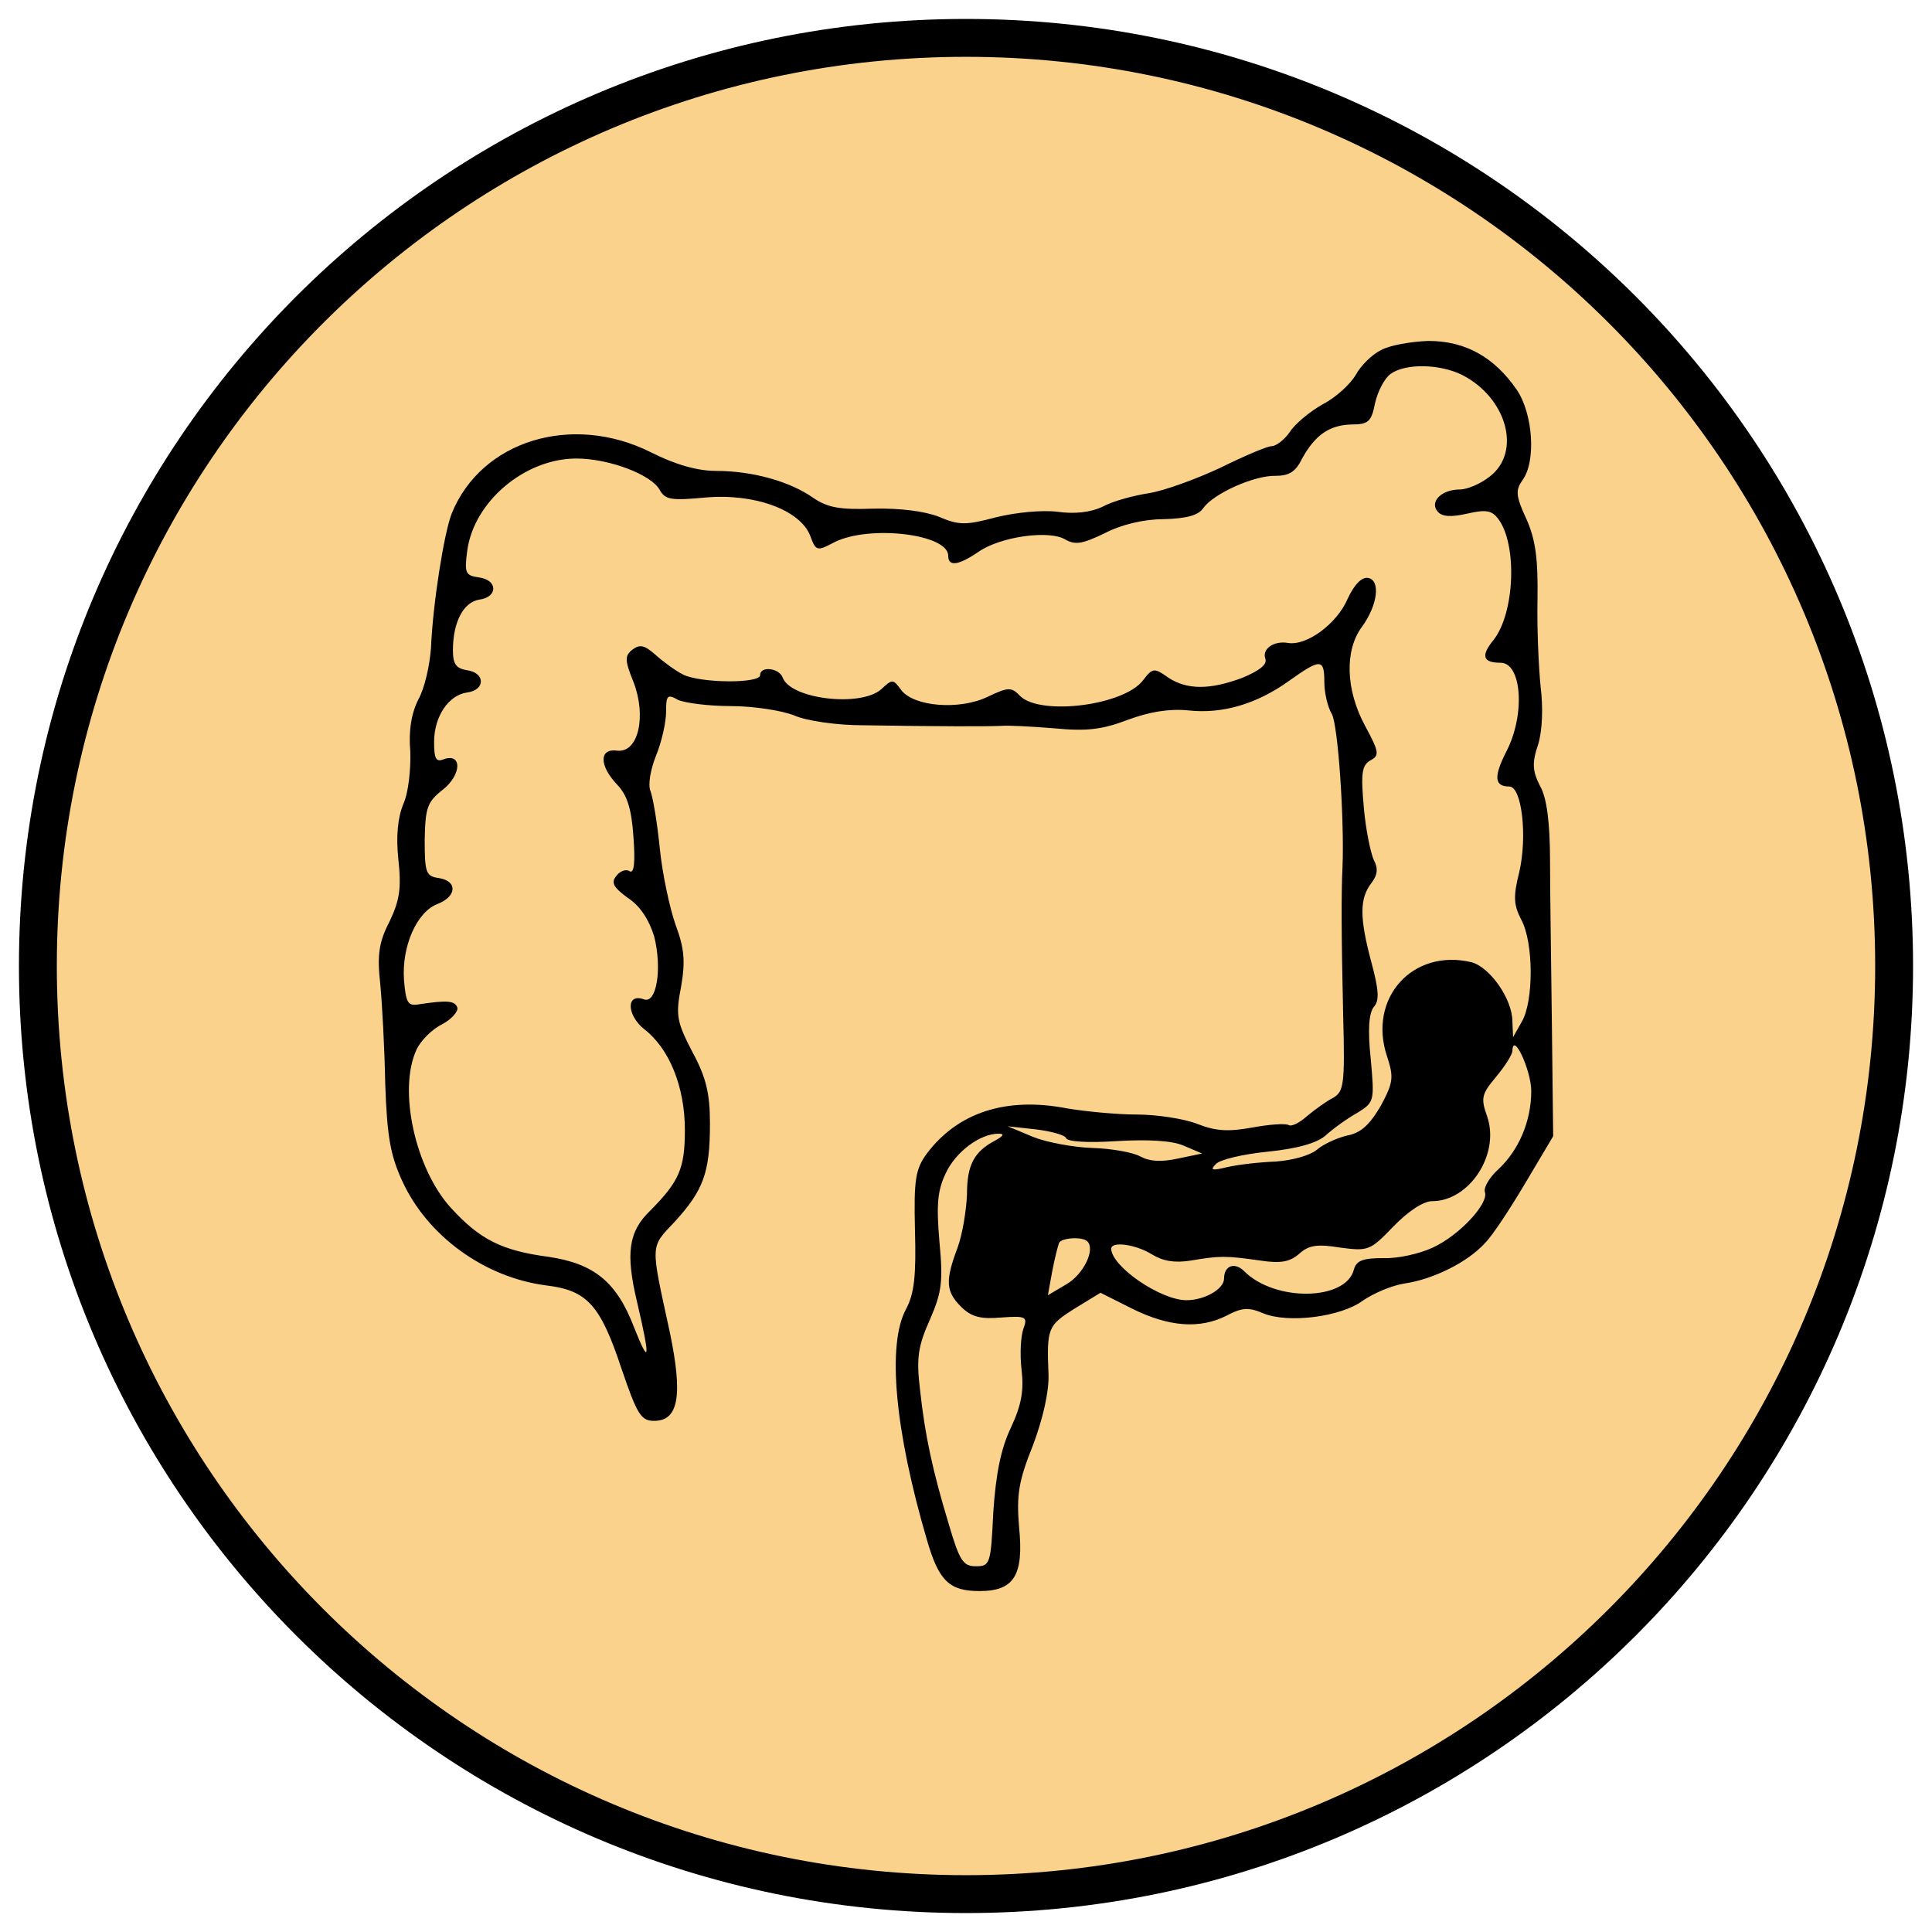
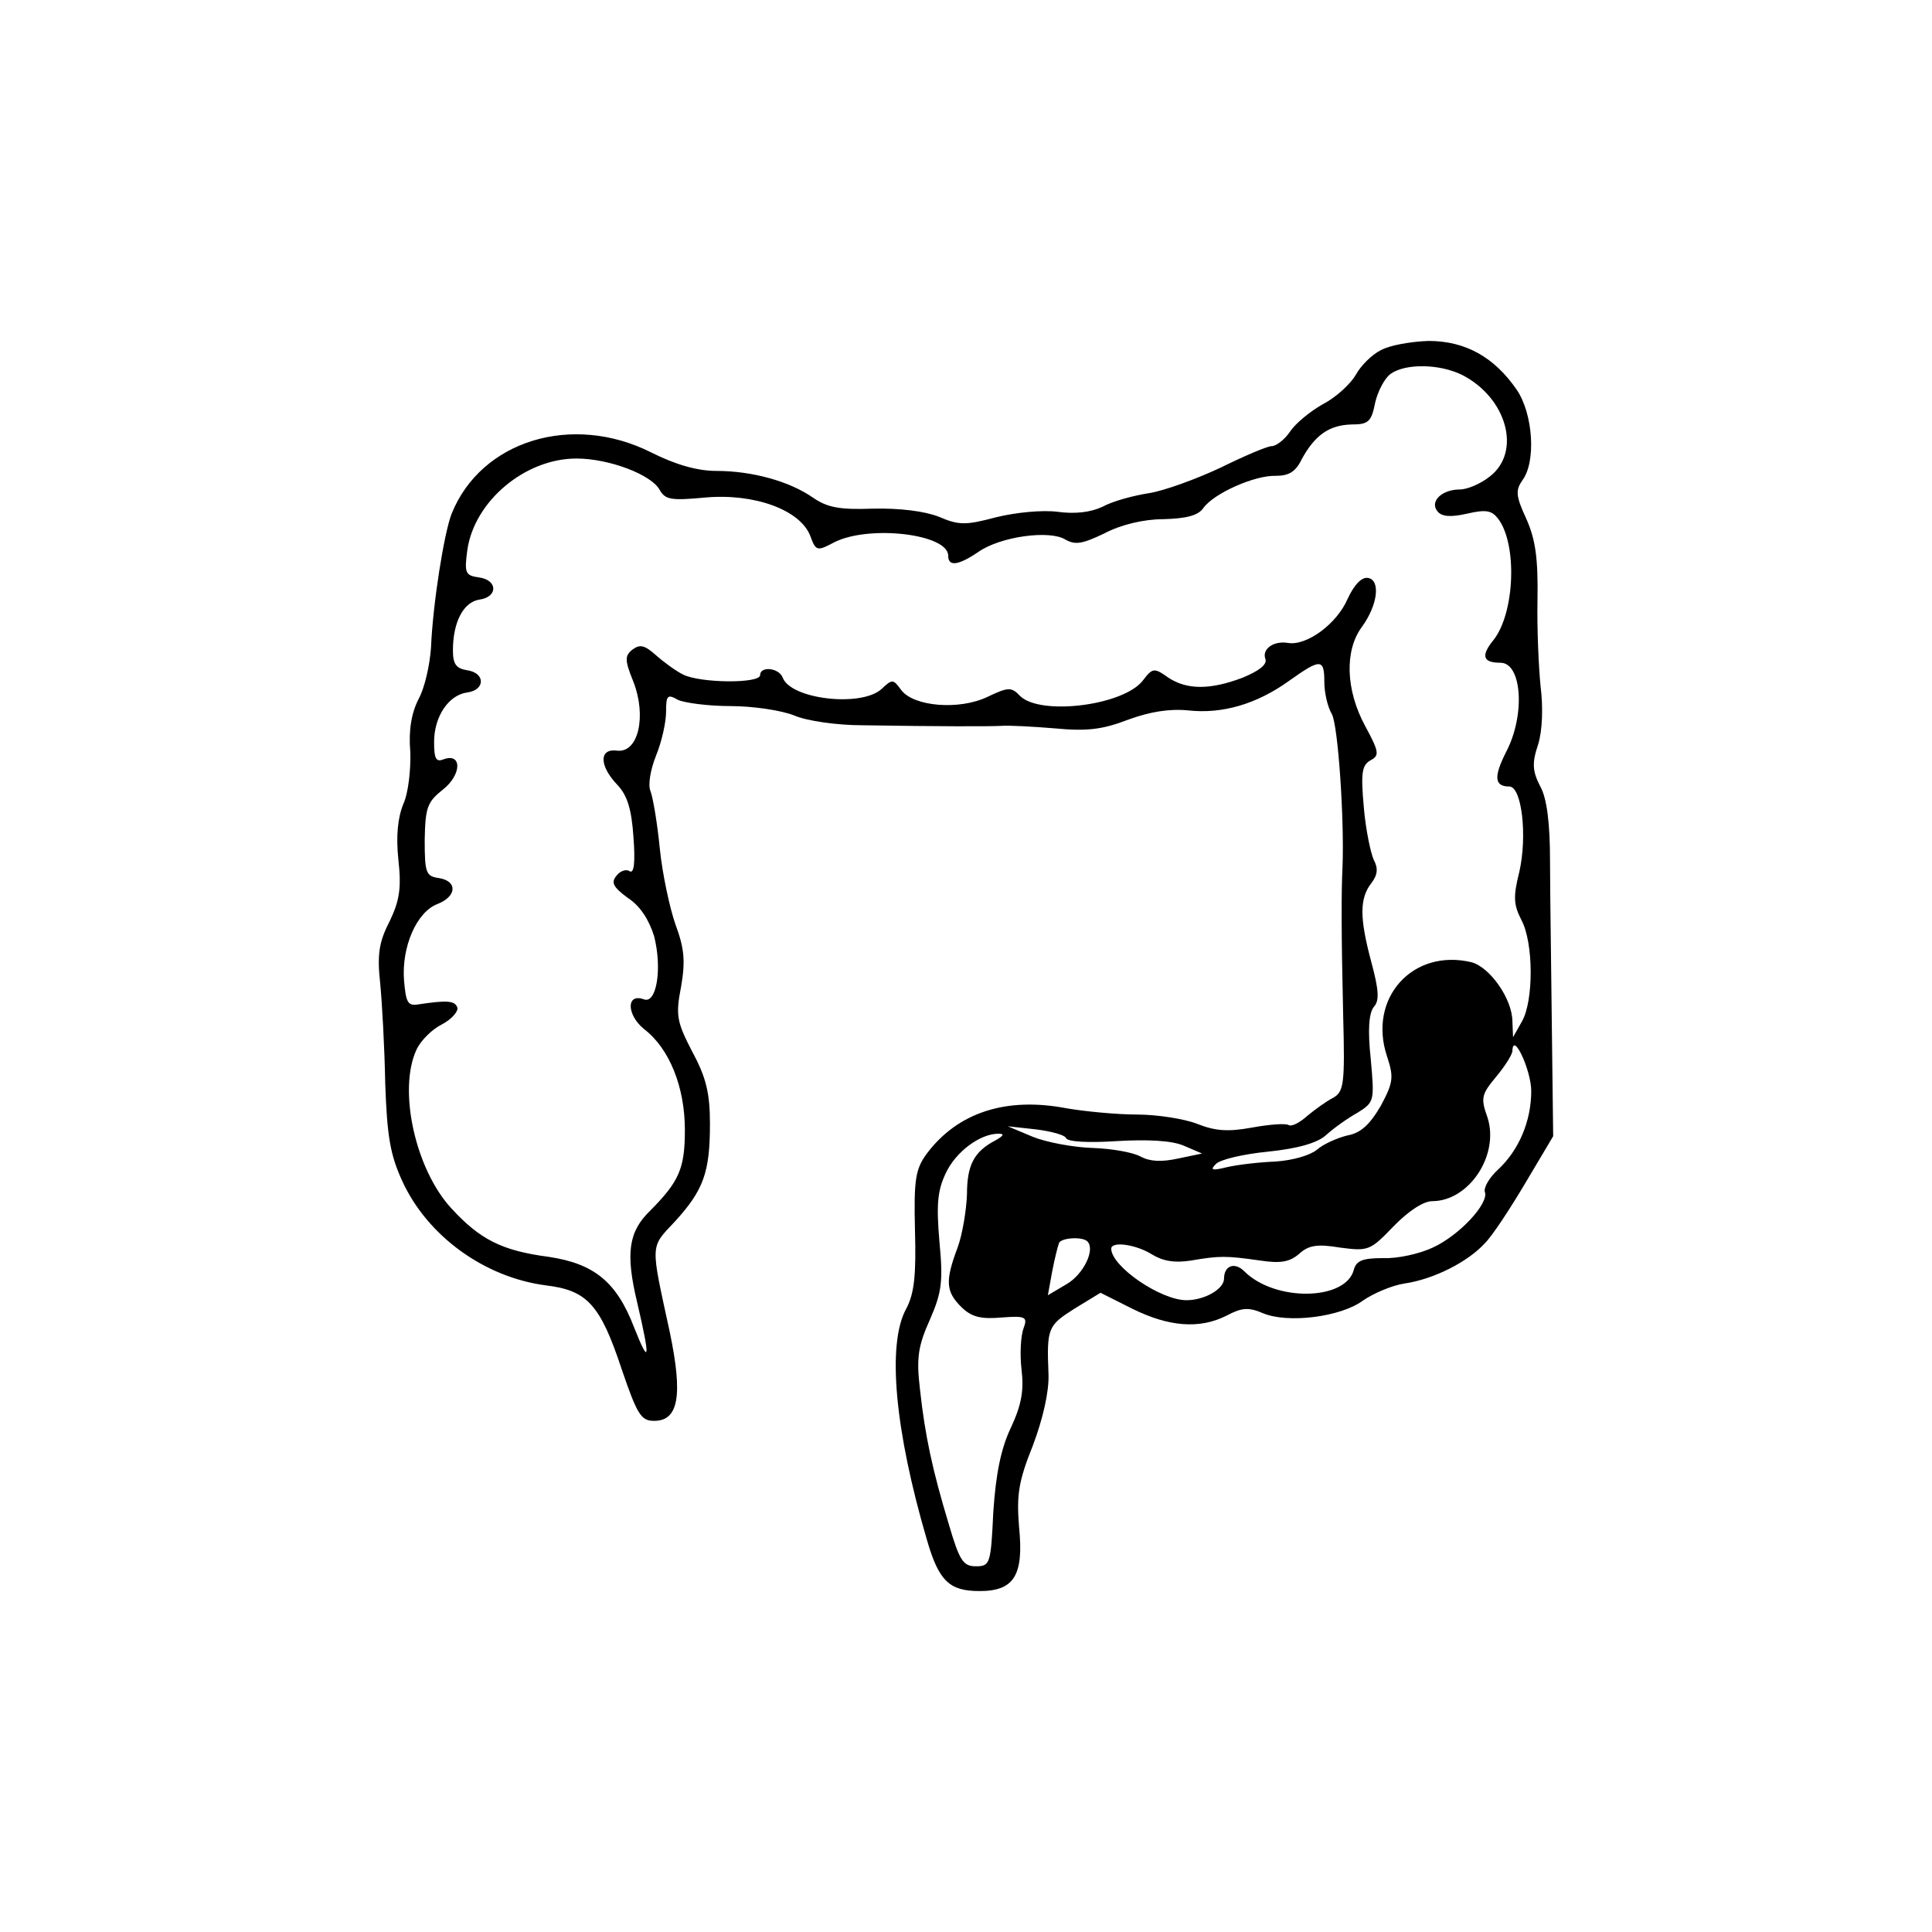
<svg xmlns="http://www.w3.org/2000/svg" width="51" height="51" viewBox="0 0 51 51" fill="none">
-   <path d="M25.5 50C39.031 50 50 39.031 50 25.5C50 11.969 39.031 1 25.5 1C11.969 1 1 11.969 1 25.5C1 39.031 11.969 50 25.5 50Z" fill="#FBD28C" stroke="black" />
-   <path d="M36.449 9.245C36.217 9.359 35.919 9.653 35.787 9.899C35.655 10.127 35.274 10.487 34.926 10.666C34.579 10.862 34.182 11.189 34.049 11.402C33.9 11.614 33.685 11.777 33.569 11.777C33.453 11.777 32.841 12.039 32.212 12.349C31.584 12.643 30.739 12.954 30.326 13.019C29.912 13.084 29.366 13.231 29.101 13.378C28.787 13.525 28.373 13.574 27.91 13.509C27.512 13.46 26.817 13.525 26.288 13.656C25.493 13.868 25.311 13.868 24.782 13.64C24.401 13.493 23.756 13.411 23.044 13.427C22.15 13.46 21.836 13.395 21.455 13.133C20.843 12.708 19.866 12.431 18.907 12.431C18.41 12.431 17.831 12.267 17.186 11.941C15.1 10.895 12.701 11.63 11.923 13.558C11.724 14.064 11.426 15.927 11.377 17.103C11.344 17.56 11.211 18.165 11.046 18.459C10.864 18.818 10.781 19.276 10.831 19.848C10.847 20.305 10.781 20.926 10.649 21.22C10.5 21.579 10.45 22.069 10.516 22.69C10.599 23.442 10.549 23.768 10.284 24.324C10.003 24.863 9.953 25.206 10.036 25.957C10.086 26.464 10.152 27.657 10.169 28.604C10.218 29.993 10.301 30.483 10.615 31.169C11.277 32.623 12.783 33.717 14.405 33.93C15.498 34.06 15.845 34.436 16.408 36.135C16.821 37.344 16.921 37.507 17.268 37.507C17.914 37.507 18.029 36.838 17.682 35.171C17.169 32.803 17.152 32.95 17.814 32.247C18.576 31.414 18.741 30.94 18.741 29.666C18.741 28.865 18.642 28.441 18.278 27.771C17.864 26.97 17.831 26.807 17.98 26.039C18.096 25.369 18.063 25.026 17.831 24.405C17.682 23.981 17.483 23.066 17.417 22.396C17.351 21.726 17.235 21.04 17.169 20.877C17.103 20.713 17.169 20.321 17.318 19.946C17.467 19.586 17.583 19.063 17.583 18.786C17.583 18.361 17.616 18.312 17.897 18.475C18.079 18.557 18.708 18.639 19.287 18.639C19.883 18.639 20.628 18.753 20.959 18.884C21.29 19.031 22.101 19.145 22.763 19.145C24.831 19.178 26.089 19.178 26.437 19.161C26.619 19.145 27.247 19.178 27.843 19.227C28.687 19.308 29.101 19.259 29.78 18.998C30.359 18.786 30.872 18.704 31.368 18.753C32.262 18.851 33.172 18.59 34.033 17.969C34.86 17.381 34.959 17.381 34.959 18.002C34.959 18.279 35.042 18.655 35.158 18.851C35.324 19.161 35.489 21.645 35.439 22.886C35.406 23.54 35.406 24.634 35.456 26.791C35.506 28.637 35.472 28.816 35.191 28.98C35.026 29.061 34.711 29.29 34.513 29.453C34.314 29.633 34.099 29.747 34.016 29.698C33.933 29.649 33.503 29.682 33.056 29.764C32.427 29.878 32.096 29.862 31.6 29.666C31.269 29.535 30.541 29.421 30.011 29.421C29.482 29.421 28.638 29.339 28.158 29.257C26.552 28.947 25.278 29.372 24.467 30.45C24.169 30.858 24.12 31.12 24.153 32.476C24.186 33.668 24.136 34.142 23.921 34.55C23.408 35.482 23.623 37.769 24.467 40.644C24.782 41.739 25.063 42 25.857 42C26.767 42 27.032 41.592 26.9 40.301C26.834 39.468 26.883 39.108 27.264 38.161C27.529 37.458 27.694 36.74 27.678 36.282C27.628 35.057 27.661 34.992 28.356 34.55L29.051 34.126L29.895 34.55C30.855 35.024 31.666 35.09 32.378 34.73C32.775 34.518 32.957 34.502 33.338 34.665C34 34.943 35.39 34.763 35.969 34.338C36.25 34.142 36.747 33.93 37.078 33.881C37.856 33.766 38.749 33.309 39.196 32.819C39.395 32.623 39.875 31.888 40.272 31.218L41 29.993L40.967 27.134C40.95 25.565 40.917 23.589 40.917 22.739C40.917 21.726 40.834 21.056 40.652 20.746C40.454 20.354 40.437 20.142 40.603 19.651C40.719 19.276 40.735 18.655 40.669 18.132C40.619 17.642 40.57 16.613 40.586 15.829C40.603 14.751 40.537 14.244 40.288 13.689C40.007 13.084 40.007 12.937 40.189 12.676C40.553 12.186 40.47 10.928 40.04 10.291C39.444 9.425 38.683 9 37.707 9C37.243 9.016 36.681 9.114 36.449 9.245ZM38.6 9.899C39.775 10.503 40.172 11.924 39.328 12.578C39.08 12.774 38.733 12.921 38.534 12.921C38.054 12.921 37.723 13.248 37.955 13.509C38.071 13.64 38.303 13.656 38.733 13.558C39.229 13.444 39.378 13.476 39.544 13.689C40.057 14.358 39.99 16.172 39.428 16.891C39.08 17.315 39.147 17.495 39.61 17.495C40.172 17.495 40.272 18.867 39.759 19.848C39.428 20.501 39.444 20.762 39.842 20.762C40.172 20.762 40.322 22.069 40.106 23.017C39.941 23.67 39.957 23.883 40.156 24.275C40.487 24.879 40.487 26.431 40.172 26.97L39.941 27.379L39.924 26.97C39.924 26.366 39.328 25.533 38.849 25.402C37.293 25.026 36.101 26.349 36.614 27.885C36.797 28.441 36.78 28.571 36.449 29.192C36.151 29.698 35.919 29.911 35.555 29.976C35.291 30.042 34.926 30.205 34.761 30.352C34.579 30.499 34.132 30.63 33.669 30.662C33.238 30.679 32.676 30.744 32.394 30.809C31.997 30.907 31.931 30.891 32.096 30.728C32.196 30.613 32.808 30.466 33.47 30.401C34.264 30.319 34.778 30.172 35.009 29.96C35.208 29.78 35.572 29.519 35.837 29.372C36.283 29.094 36.283 29.061 36.184 27.951C36.101 27.183 36.135 26.742 36.267 26.578C36.416 26.415 36.399 26.137 36.201 25.402C35.886 24.226 35.886 23.719 36.201 23.311C36.366 23.099 36.383 22.919 36.267 22.706C36.184 22.527 36.052 21.906 36.002 21.318C35.919 20.403 35.952 20.207 36.168 20.076C36.416 19.946 36.416 19.864 36.035 19.161C35.522 18.214 35.489 17.168 35.952 16.547C36.366 15.976 36.449 15.322 36.118 15.257C35.952 15.224 35.754 15.42 35.572 15.812C35.291 16.466 34.496 17.054 34 16.972C33.619 16.907 33.304 17.136 33.404 17.397C33.453 17.544 33.238 17.707 32.808 17.887C31.948 18.214 31.335 18.214 30.839 17.887C30.475 17.626 30.425 17.626 30.177 17.953C29.68 18.622 27.479 18.9 26.933 18.377C26.701 18.132 26.619 18.132 26.073 18.393C25.328 18.753 24.12 18.655 23.789 18.214C23.573 17.92 23.557 17.92 23.259 18.198C22.713 18.671 20.876 18.459 20.661 17.887C20.562 17.626 20.065 17.577 20.065 17.822C20.065 18.05 18.476 18.034 18.029 17.805C17.831 17.707 17.5 17.462 17.301 17.283C17.003 17.021 16.888 17.005 16.689 17.152C16.49 17.315 16.49 17.43 16.722 18.002C17.07 18.9 16.855 19.88 16.292 19.815C15.812 19.75 15.812 20.207 16.292 20.713C16.557 20.991 16.672 21.351 16.722 22.102C16.772 22.755 16.739 23.066 16.623 23C16.54 22.935 16.375 22.984 16.275 23.115C16.126 23.295 16.176 23.409 16.573 23.703C16.904 23.915 17.136 24.291 17.268 24.716C17.483 25.565 17.334 26.497 17.003 26.382C16.523 26.203 16.54 26.791 17.003 27.166C17.666 27.673 18.079 28.686 18.079 29.829C18.079 30.842 17.93 31.185 17.169 31.953C16.59 32.508 16.507 33.08 16.821 34.387C17.169 35.874 17.152 36.086 16.739 35.041C16.275 33.832 15.68 33.358 14.488 33.178C13.247 33.015 12.668 32.721 11.906 31.888C10.963 30.858 10.5 28.767 10.996 27.705C11.112 27.46 11.41 27.166 11.675 27.036C11.923 26.905 12.105 26.693 12.072 26.595C12.006 26.415 11.807 26.398 11.046 26.513C10.764 26.562 10.715 26.464 10.665 25.876C10.599 24.994 10.996 24.079 11.542 23.866C12.055 23.67 12.088 23.262 11.592 23.18C11.244 23.131 11.211 23.049 11.211 22.167C11.228 21.318 11.277 21.171 11.691 20.844C12.188 20.452 12.204 19.864 11.708 20.044C11.509 20.125 11.459 20.027 11.459 19.586C11.459 18.916 11.84 18.345 12.336 18.279C12.816 18.214 12.816 17.756 12.32 17.691C12.039 17.642 11.956 17.528 11.956 17.168C11.956 16.417 12.237 15.894 12.651 15.829C13.148 15.763 13.148 15.306 12.634 15.241C12.287 15.192 12.254 15.126 12.336 14.522C12.519 13.231 13.859 12.104 15.216 12.104C16.077 12.104 17.202 12.529 17.417 12.937C17.566 13.198 17.732 13.215 18.625 13.133C19.916 13.019 21.124 13.46 21.389 14.146C21.538 14.555 21.571 14.555 22.034 14.309C22.961 13.852 25.03 14.097 25.03 14.669C25.03 14.963 25.295 14.93 25.824 14.571C26.404 14.162 27.711 13.983 28.125 14.244C28.389 14.391 28.571 14.358 29.151 14.081C29.581 13.852 30.193 13.705 30.706 13.705C31.319 13.689 31.633 13.607 31.765 13.411C32.047 13.019 33.123 12.545 33.669 12.561C34.016 12.561 34.198 12.463 34.364 12.12C34.711 11.483 35.092 11.222 35.671 11.205C36.118 11.205 36.201 11.14 36.3 10.634C36.366 10.34 36.548 9.98 36.714 9.866C37.111 9.588 38.005 9.604 38.6 9.899ZM40.421 28.8C40.421 29.601 40.09 30.368 39.544 30.875C39.312 31.087 39.163 31.349 39.196 31.463C39.312 31.757 38.534 32.606 37.822 32.933C37.475 33.096 36.896 33.227 36.515 33.211C35.969 33.211 35.803 33.276 35.737 33.521C35.522 34.338 33.652 34.371 32.841 33.554C32.593 33.309 32.312 33.407 32.312 33.75C32.312 34.028 31.799 34.322 31.319 34.322C30.64 34.322 29.349 33.44 29.333 32.966C29.333 32.754 29.995 32.852 30.408 33.113C30.706 33.293 31.004 33.342 31.434 33.276C32.196 33.146 32.361 33.146 33.272 33.276C33.818 33.358 34.049 33.309 34.297 33.096C34.546 32.868 34.778 32.835 35.373 32.933C36.118 33.031 36.168 33.015 36.78 32.378C37.177 31.969 37.574 31.708 37.806 31.708C38.782 31.708 39.593 30.483 39.262 29.486C39.08 28.98 39.113 28.882 39.494 28.424C39.726 28.146 39.924 27.836 39.924 27.738C39.941 27.215 40.421 28.261 40.421 28.8ZM28.141 30.042C28.174 30.14 28.72 30.172 29.465 30.123C30.293 30.074 30.922 30.107 31.236 30.238L31.732 30.45L31.104 30.581C30.657 30.679 30.359 30.662 30.11 30.532C29.912 30.417 29.333 30.319 28.836 30.303C28.34 30.287 27.628 30.156 27.264 30.009L26.602 29.731L27.347 29.813C27.744 29.862 28.108 29.96 28.141 30.042ZM26.271 30.107C25.708 30.401 25.526 30.76 25.526 31.528C25.51 31.937 25.41 32.574 25.278 32.933C24.947 33.815 24.964 34.093 25.377 34.502C25.642 34.763 25.89 34.828 26.437 34.779C27.082 34.73 27.132 34.763 27.016 35.073C26.95 35.253 26.916 35.727 26.966 36.151C27.032 36.707 26.966 37.083 26.685 37.687C26.42 38.243 26.288 38.912 26.221 39.909C26.155 41.281 26.139 41.346 25.758 41.346C25.427 41.346 25.328 41.2 25.046 40.236C24.616 38.814 24.418 37.9 24.285 36.674C24.186 35.841 24.235 35.531 24.55 34.828C24.864 34.109 24.898 33.815 24.798 32.77C24.715 31.79 24.748 31.43 24.964 30.973C25.229 30.401 25.874 29.927 26.354 29.927C26.519 29.927 26.503 29.976 26.271 30.107ZM28.704 32.77C28.919 32.982 28.605 33.636 28.158 33.897L27.661 34.191L27.777 33.554C27.843 33.211 27.926 32.884 27.959 32.803C28.042 32.672 28.571 32.639 28.704 32.77Z" fill="black" />
+   <path d="M36.449 9.245C36.217 9.359 35.919 9.653 35.787 9.899C35.655 10.127 35.274 10.487 34.926 10.666C34.579 10.862 34.182 11.189 34.049 11.402C33.9 11.614 33.685 11.777 33.569 11.777C33.453 11.777 32.841 12.039 32.212 12.349C31.584 12.643 30.739 12.954 30.326 13.019C29.912 13.084 29.366 13.231 29.101 13.378C28.787 13.525 28.373 13.574 27.91 13.509C27.512 13.46 26.817 13.525 26.288 13.656C25.493 13.868 25.311 13.868 24.782 13.64C24.401 13.493 23.756 13.411 23.044 13.427C22.15 13.46 21.836 13.395 21.455 13.133C20.843 12.708 19.866 12.431 18.907 12.431C18.41 12.431 17.831 12.267 17.186 11.941C15.1 10.895 12.701 11.63 11.923 13.558C11.724 14.064 11.426 15.927 11.377 17.103C11.344 17.56 11.211 18.165 11.046 18.459C10.864 18.818 10.781 19.276 10.831 19.848C10.847 20.305 10.781 20.926 10.649 21.22C10.5 21.579 10.45 22.069 10.516 22.69C10.599 23.442 10.549 23.768 10.284 24.324C10.003 24.863 9.953 25.206 10.036 25.957C10.086 26.464 10.152 27.657 10.169 28.604C10.218 29.993 10.301 30.483 10.615 31.169C11.277 32.623 12.783 33.717 14.405 33.93C15.498 34.06 15.845 34.436 16.408 36.135C16.821 37.344 16.921 37.507 17.268 37.507C17.914 37.507 18.029 36.838 17.682 35.171C17.169 32.803 17.152 32.95 17.814 32.247C18.576 31.414 18.741 30.94 18.741 29.666C18.741 28.865 18.642 28.441 18.278 27.771C17.864 26.97 17.831 26.807 17.98 26.039C18.096 25.369 18.063 25.026 17.831 24.405C17.682 23.981 17.483 23.066 17.417 22.396C17.351 21.726 17.235 21.04 17.169 20.877C17.103 20.713 17.169 20.321 17.318 19.946C17.467 19.586 17.583 19.063 17.583 18.786C17.583 18.361 17.616 18.312 17.897 18.475C18.079 18.557 18.708 18.639 19.287 18.639C19.883 18.639 20.628 18.753 20.959 18.884C21.29 19.031 22.101 19.145 22.763 19.145C24.831 19.178 26.089 19.178 26.437 19.161C26.619 19.145 27.247 19.178 27.843 19.227C28.687 19.308 29.101 19.259 29.78 18.998C30.359 18.786 30.872 18.704 31.368 18.753C32.262 18.851 33.172 18.59 34.033 17.969C34.86 17.381 34.959 17.381 34.959 18.002C34.959 18.279 35.042 18.655 35.158 18.851C35.324 19.161 35.489 21.645 35.439 22.886C35.406 23.54 35.406 24.634 35.456 26.791C35.506 28.637 35.472 28.816 35.191 28.98C35.026 29.061 34.711 29.29 34.513 29.453C34.314 29.633 34.099 29.747 34.016 29.698C33.933 29.649 33.503 29.682 33.056 29.764C32.427 29.878 32.096 29.862 31.6 29.666C31.269 29.535 30.541 29.421 30.011 29.421C29.482 29.421 28.638 29.339 28.158 29.257C26.552 28.947 25.278 29.372 24.467 30.45C24.169 30.858 24.12 31.12 24.153 32.476C24.186 33.668 24.136 34.142 23.921 34.55C23.408 35.482 23.623 37.769 24.467 40.644C24.782 41.739 25.063 42 25.857 42C26.767 42 27.032 41.592 26.9 40.301C26.834 39.468 26.883 39.108 27.264 38.161C27.529 37.458 27.694 36.74 27.678 36.282C27.628 35.057 27.661 34.992 28.356 34.55L29.051 34.126L29.895 34.55C30.855 35.024 31.666 35.09 32.378 34.73C32.775 34.518 32.957 34.502 33.338 34.665C34 34.943 35.39 34.763 35.969 34.338C36.25 34.142 36.747 33.93 37.078 33.881C37.856 33.766 38.749 33.309 39.196 32.819C39.395 32.623 39.875 31.888 40.272 31.218L41 29.993C40.95 25.565 40.917 23.589 40.917 22.739C40.917 21.726 40.834 21.056 40.652 20.746C40.454 20.354 40.437 20.142 40.603 19.651C40.719 19.276 40.735 18.655 40.669 18.132C40.619 17.642 40.57 16.613 40.586 15.829C40.603 14.751 40.537 14.244 40.288 13.689C40.007 13.084 40.007 12.937 40.189 12.676C40.553 12.186 40.47 10.928 40.04 10.291C39.444 9.425 38.683 9 37.707 9C37.243 9.016 36.681 9.114 36.449 9.245ZM38.6 9.899C39.775 10.503 40.172 11.924 39.328 12.578C39.08 12.774 38.733 12.921 38.534 12.921C38.054 12.921 37.723 13.248 37.955 13.509C38.071 13.64 38.303 13.656 38.733 13.558C39.229 13.444 39.378 13.476 39.544 13.689C40.057 14.358 39.99 16.172 39.428 16.891C39.08 17.315 39.147 17.495 39.61 17.495C40.172 17.495 40.272 18.867 39.759 19.848C39.428 20.501 39.444 20.762 39.842 20.762C40.172 20.762 40.322 22.069 40.106 23.017C39.941 23.67 39.957 23.883 40.156 24.275C40.487 24.879 40.487 26.431 40.172 26.97L39.941 27.379L39.924 26.97C39.924 26.366 39.328 25.533 38.849 25.402C37.293 25.026 36.101 26.349 36.614 27.885C36.797 28.441 36.78 28.571 36.449 29.192C36.151 29.698 35.919 29.911 35.555 29.976C35.291 30.042 34.926 30.205 34.761 30.352C34.579 30.499 34.132 30.63 33.669 30.662C33.238 30.679 32.676 30.744 32.394 30.809C31.997 30.907 31.931 30.891 32.096 30.728C32.196 30.613 32.808 30.466 33.47 30.401C34.264 30.319 34.778 30.172 35.009 29.96C35.208 29.78 35.572 29.519 35.837 29.372C36.283 29.094 36.283 29.061 36.184 27.951C36.101 27.183 36.135 26.742 36.267 26.578C36.416 26.415 36.399 26.137 36.201 25.402C35.886 24.226 35.886 23.719 36.201 23.311C36.366 23.099 36.383 22.919 36.267 22.706C36.184 22.527 36.052 21.906 36.002 21.318C35.919 20.403 35.952 20.207 36.168 20.076C36.416 19.946 36.416 19.864 36.035 19.161C35.522 18.214 35.489 17.168 35.952 16.547C36.366 15.976 36.449 15.322 36.118 15.257C35.952 15.224 35.754 15.42 35.572 15.812C35.291 16.466 34.496 17.054 34 16.972C33.619 16.907 33.304 17.136 33.404 17.397C33.453 17.544 33.238 17.707 32.808 17.887C31.948 18.214 31.335 18.214 30.839 17.887C30.475 17.626 30.425 17.626 30.177 17.953C29.68 18.622 27.479 18.9 26.933 18.377C26.701 18.132 26.619 18.132 26.073 18.393C25.328 18.753 24.12 18.655 23.789 18.214C23.573 17.92 23.557 17.92 23.259 18.198C22.713 18.671 20.876 18.459 20.661 17.887C20.562 17.626 20.065 17.577 20.065 17.822C20.065 18.05 18.476 18.034 18.029 17.805C17.831 17.707 17.5 17.462 17.301 17.283C17.003 17.021 16.888 17.005 16.689 17.152C16.49 17.315 16.49 17.43 16.722 18.002C17.07 18.9 16.855 19.88 16.292 19.815C15.812 19.75 15.812 20.207 16.292 20.713C16.557 20.991 16.672 21.351 16.722 22.102C16.772 22.755 16.739 23.066 16.623 23C16.54 22.935 16.375 22.984 16.275 23.115C16.126 23.295 16.176 23.409 16.573 23.703C16.904 23.915 17.136 24.291 17.268 24.716C17.483 25.565 17.334 26.497 17.003 26.382C16.523 26.203 16.54 26.791 17.003 27.166C17.666 27.673 18.079 28.686 18.079 29.829C18.079 30.842 17.93 31.185 17.169 31.953C16.59 32.508 16.507 33.08 16.821 34.387C17.169 35.874 17.152 36.086 16.739 35.041C16.275 33.832 15.68 33.358 14.488 33.178C13.247 33.015 12.668 32.721 11.906 31.888C10.963 30.858 10.5 28.767 10.996 27.705C11.112 27.46 11.41 27.166 11.675 27.036C11.923 26.905 12.105 26.693 12.072 26.595C12.006 26.415 11.807 26.398 11.046 26.513C10.764 26.562 10.715 26.464 10.665 25.876C10.599 24.994 10.996 24.079 11.542 23.866C12.055 23.67 12.088 23.262 11.592 23.18C11.244 23.131 11.211 23.049 11.211 22.167C11.228 21.318 11.277 21.171 11.691 20.844C12.188 20.452 12.204 19.864 11.708 20.044C11.509 20.125 11.459 20.027 11.459 19.586C11.459 18.916 11.84 18.345 12.336 18.279C12.816 18.214 12.816 17.756 12.32 17.691C12.039 17.642 11.956 17.528 11.956 17.168C11.956 16.417 12.237 15.894 12.651 15.829C13.148 15.763 13.148 15.306 12.634 15.241C12.287 15.192 12.254 15.126 12.336 14.522C12.519 13.231 13.859 12.104 15.216 12.104C16.077 12.104 17.202 12.529 17.417 12.937C17.566 13.198 17.732 13.215 18.625 13.133C19.916 13.019 21.124 13.46 21.389 14.146C21.538 14.555 21.571 14.555 22.034 14.309C22.961 13.852 25.03 14.097 25.03 14.669C25.03 14.963 25.295 14.93 25.824 14.571C26.404 14.162 27.711 13.983 28.125 14.244C28.389 14.391 28.571 14.358 29.151 14.081C29.581 13.852 30.193 13.705 30.706 13.705C31.319 13.689 31.633 13.607 31.765 13.411C32.047 13.019 33.123 12.545 33.669 12.561C34.016 12.561 34.198 12.463 34.364 12.12C34.711 11.483 35.092 11.222 35.671 11.205C36.118 11.205 36.201 11.14 36.3 10.634C36.366 10.34 36.548 9.98 36.714 9.866C37.111 9.588 38.005 9.604 38.6 9.899ZM40.421 28.8C40.421 29.601 40.09 30.368 39.544 30.875C39.312 31.087 39.163 31.349 39.196 31.463C39.312 31.757 38.534 32.606 37.822 32.933C37.475 33.096 36.896 33.227 36.515 33.211C35.969 33.211 35.803 33.276 35.737 33.521C35.522 34.338 33.652 34.371 32.841 33.554C32.593 33.309 32.312 33.407 32.312 33.75C32.312 34.028 31.799 34.322 31.319 34.322C30.64 34.322 29.349 33.44 29.333 32.966C29.333 32.754 29.995 32.852 30.408 33.113C30.706 33.293 31.004 33.342 31.434 33.276C32.196 33.146 32.361 33.146 33.272 33.276C33.818 33.358 34.049 33.309 34.297 33.096C34.546 32.868 34.778 32.835 35.373 32.933C36.118 33.031 36.168 33.015 36.78 32.378C37.177 31.969 37.574 31.708 37.806 31.708C38.782 31.708 39.593 30.483 39.262 29.486C39.08 28.98 39.113 28.882 39.494 28.424C39.726 28.146 39.924 27.836 39.924 27.738C39.941 27.215 40.421 28.261 40.421 28.8ZM28.141 30.042C28.174 30.14 28.72 30.172 29.465 30.123C30.293 30.074 30.922 30.107 31.236 30.238L31.732 30.45L31.104 30.581C30.657 30.679 30.359 30.662 30.11 30.532C29.912 30.417 29.333 30.319 28.836 30.303C28.34 30.287 27.628 30.156 27.264 30.009L26.602 29.731L27.347 29.813C27.744 29.862 28.108 29.96 28.141 30.042ZM26.271 30.107C25.708 30.401 25.526 30.76 25.526 31.528C25.51 31.937 25.41 32.574 25.278 32.933C24.947 33.815 24.964 34.093 25.377 34.502C25.642 34.763 25.89 34.828 26.437 34.779C27.082 34.73 27.132 34.763 27.016 35.073C26.95 35.253 26.916 35.727 26.966 36.151C27.032 36.707 26.966 37.083 26.685 37.687C26.42 38.243 26.288 38.912 26.221 39.909C26.155 41.281 26.139 41.346 25.758 41.346C25.427 41.346 25.328 41.2 25.046 40.236C24.616 38.814 24.418 37.9 24.285 36.674C24.186 35.841 24.235 35.531 24.55 34.828C24.864 34.109 24.898 33.815 24.798 32.77C24.715 31.79 24.748 31.43 24.964 30.973C25.229 30.401 25.874 29.927 26.354 29.927C26.519 29.927 26.503 29.976 26.271 30.107ZM28.704 32.77C28.919 32.982 28.605 33.636 28.158 33.897L27.661 34.191L27.777 33.554C27.843 33.211 27.926 32.884 27.959 32.803C28.042 32.672 28.571 32.639 28.704 32.77Z" fill="black" />
</svg>